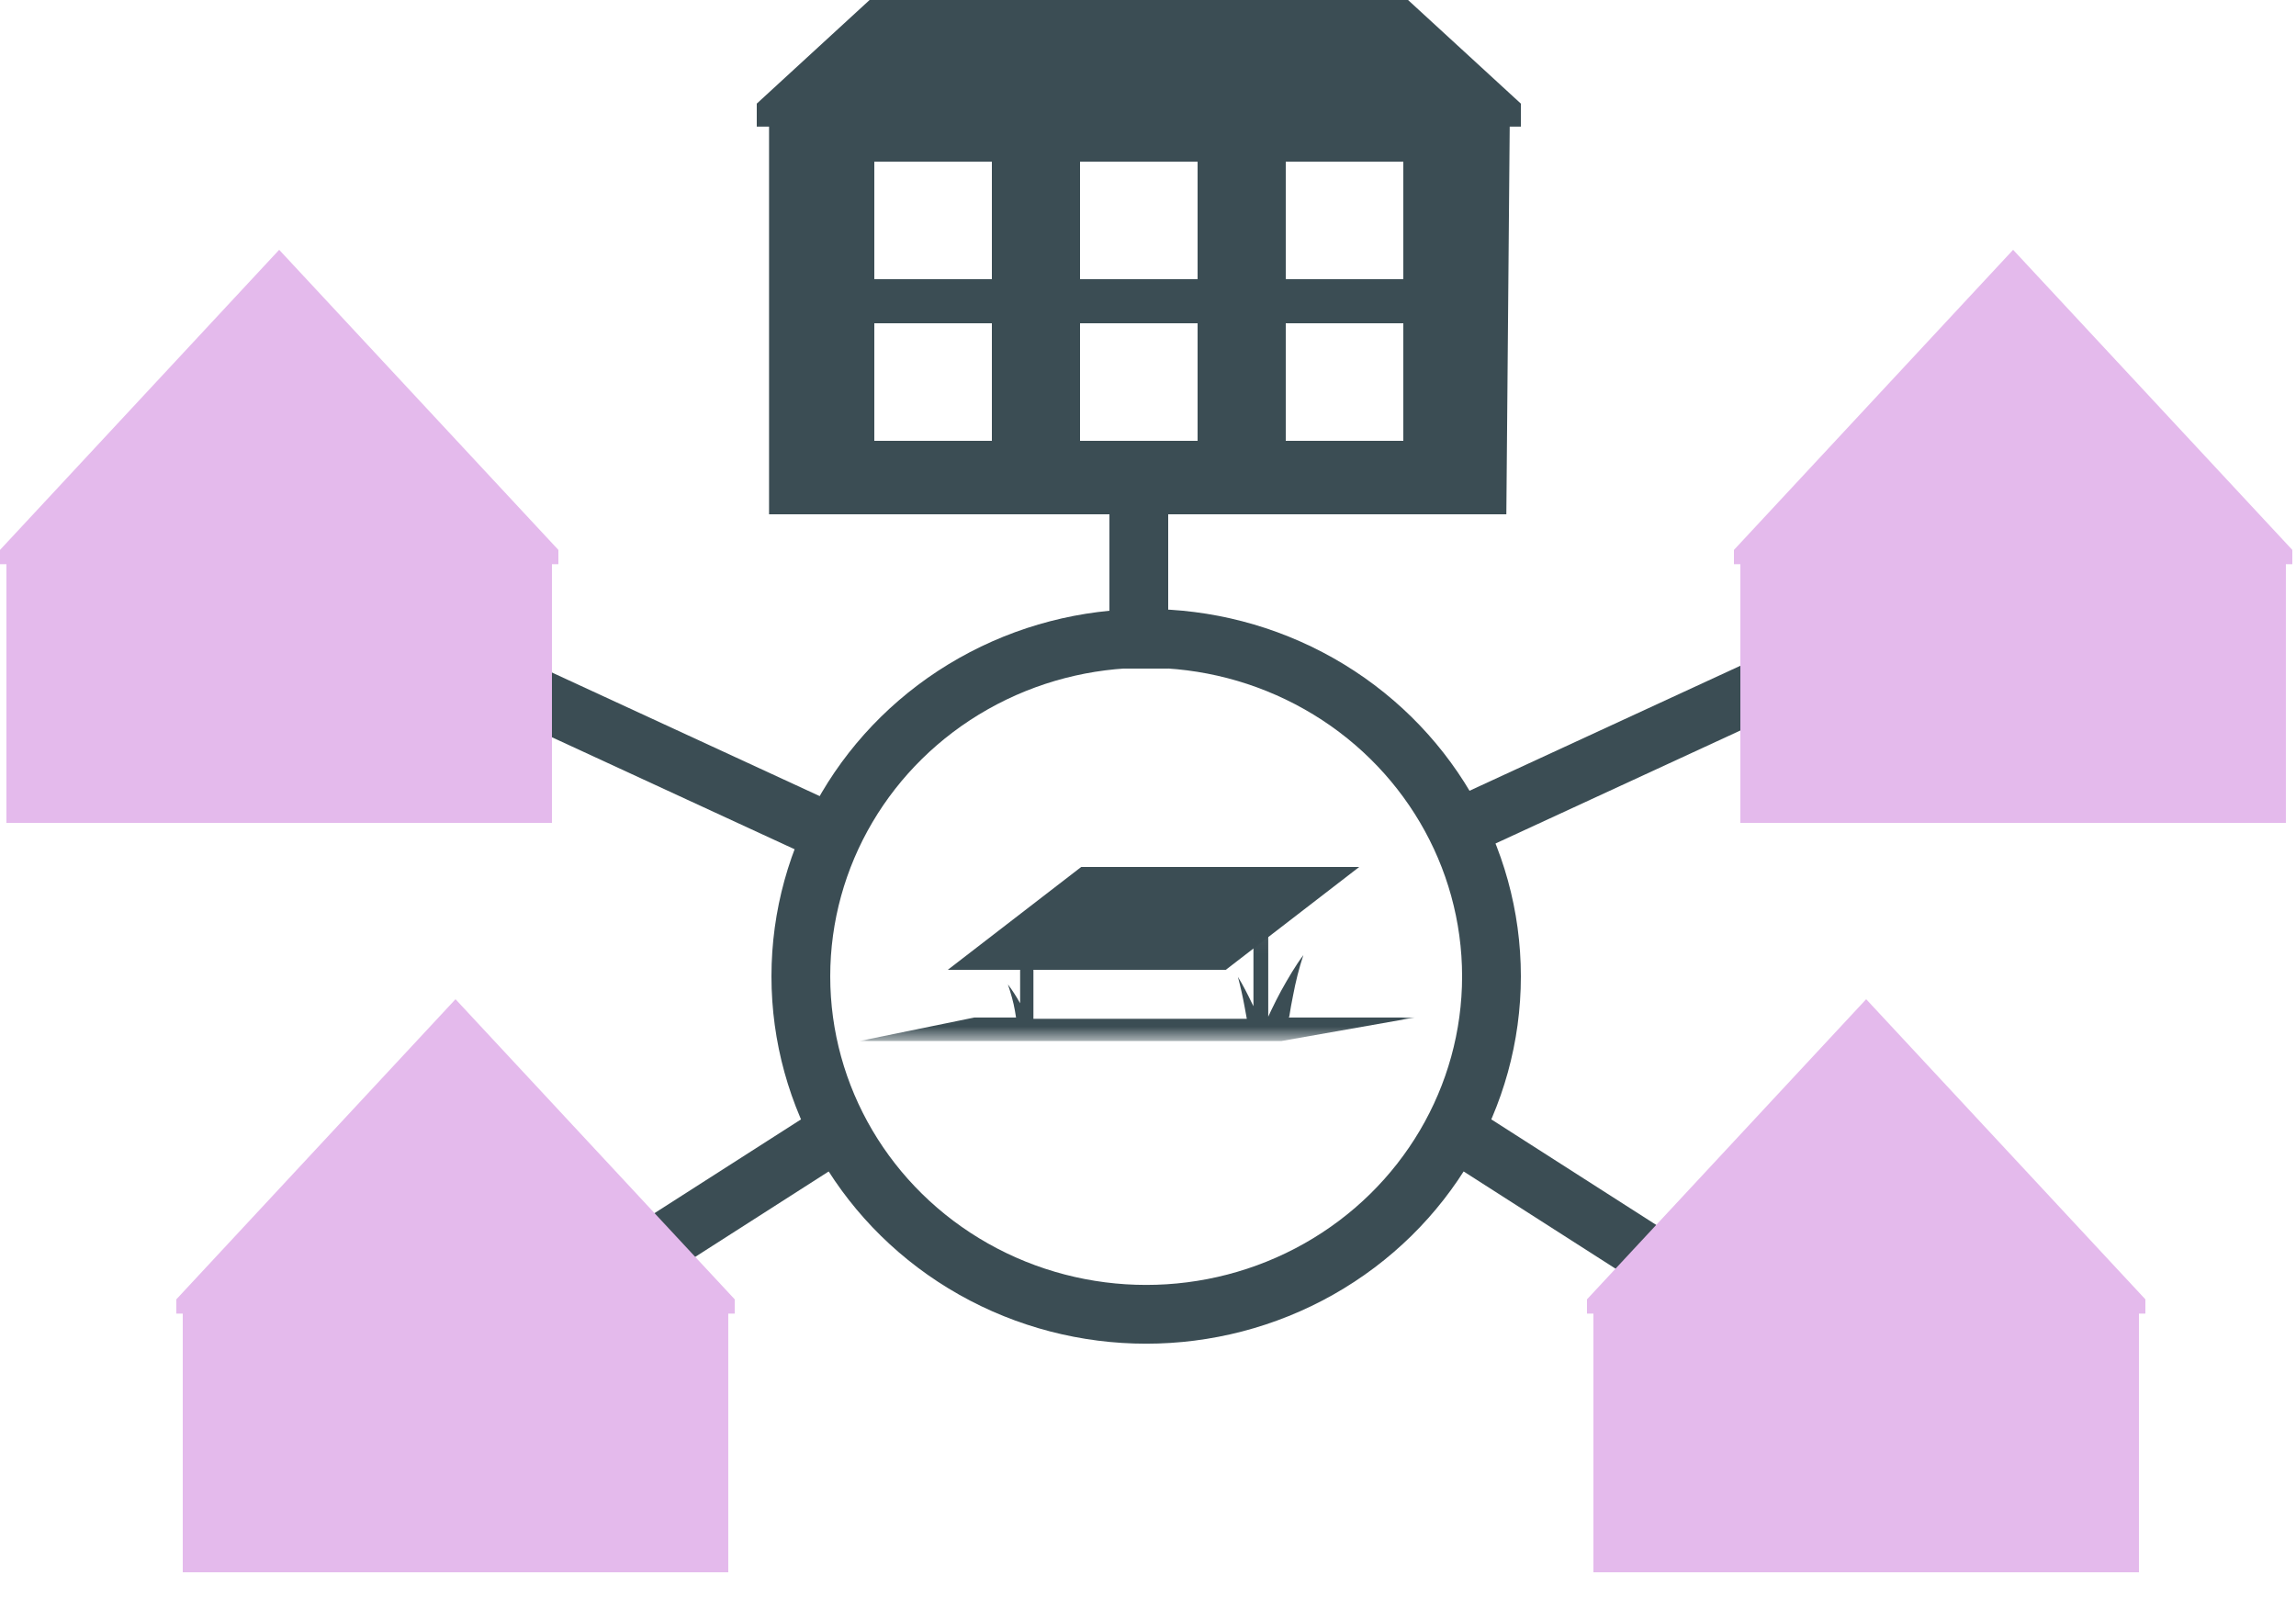
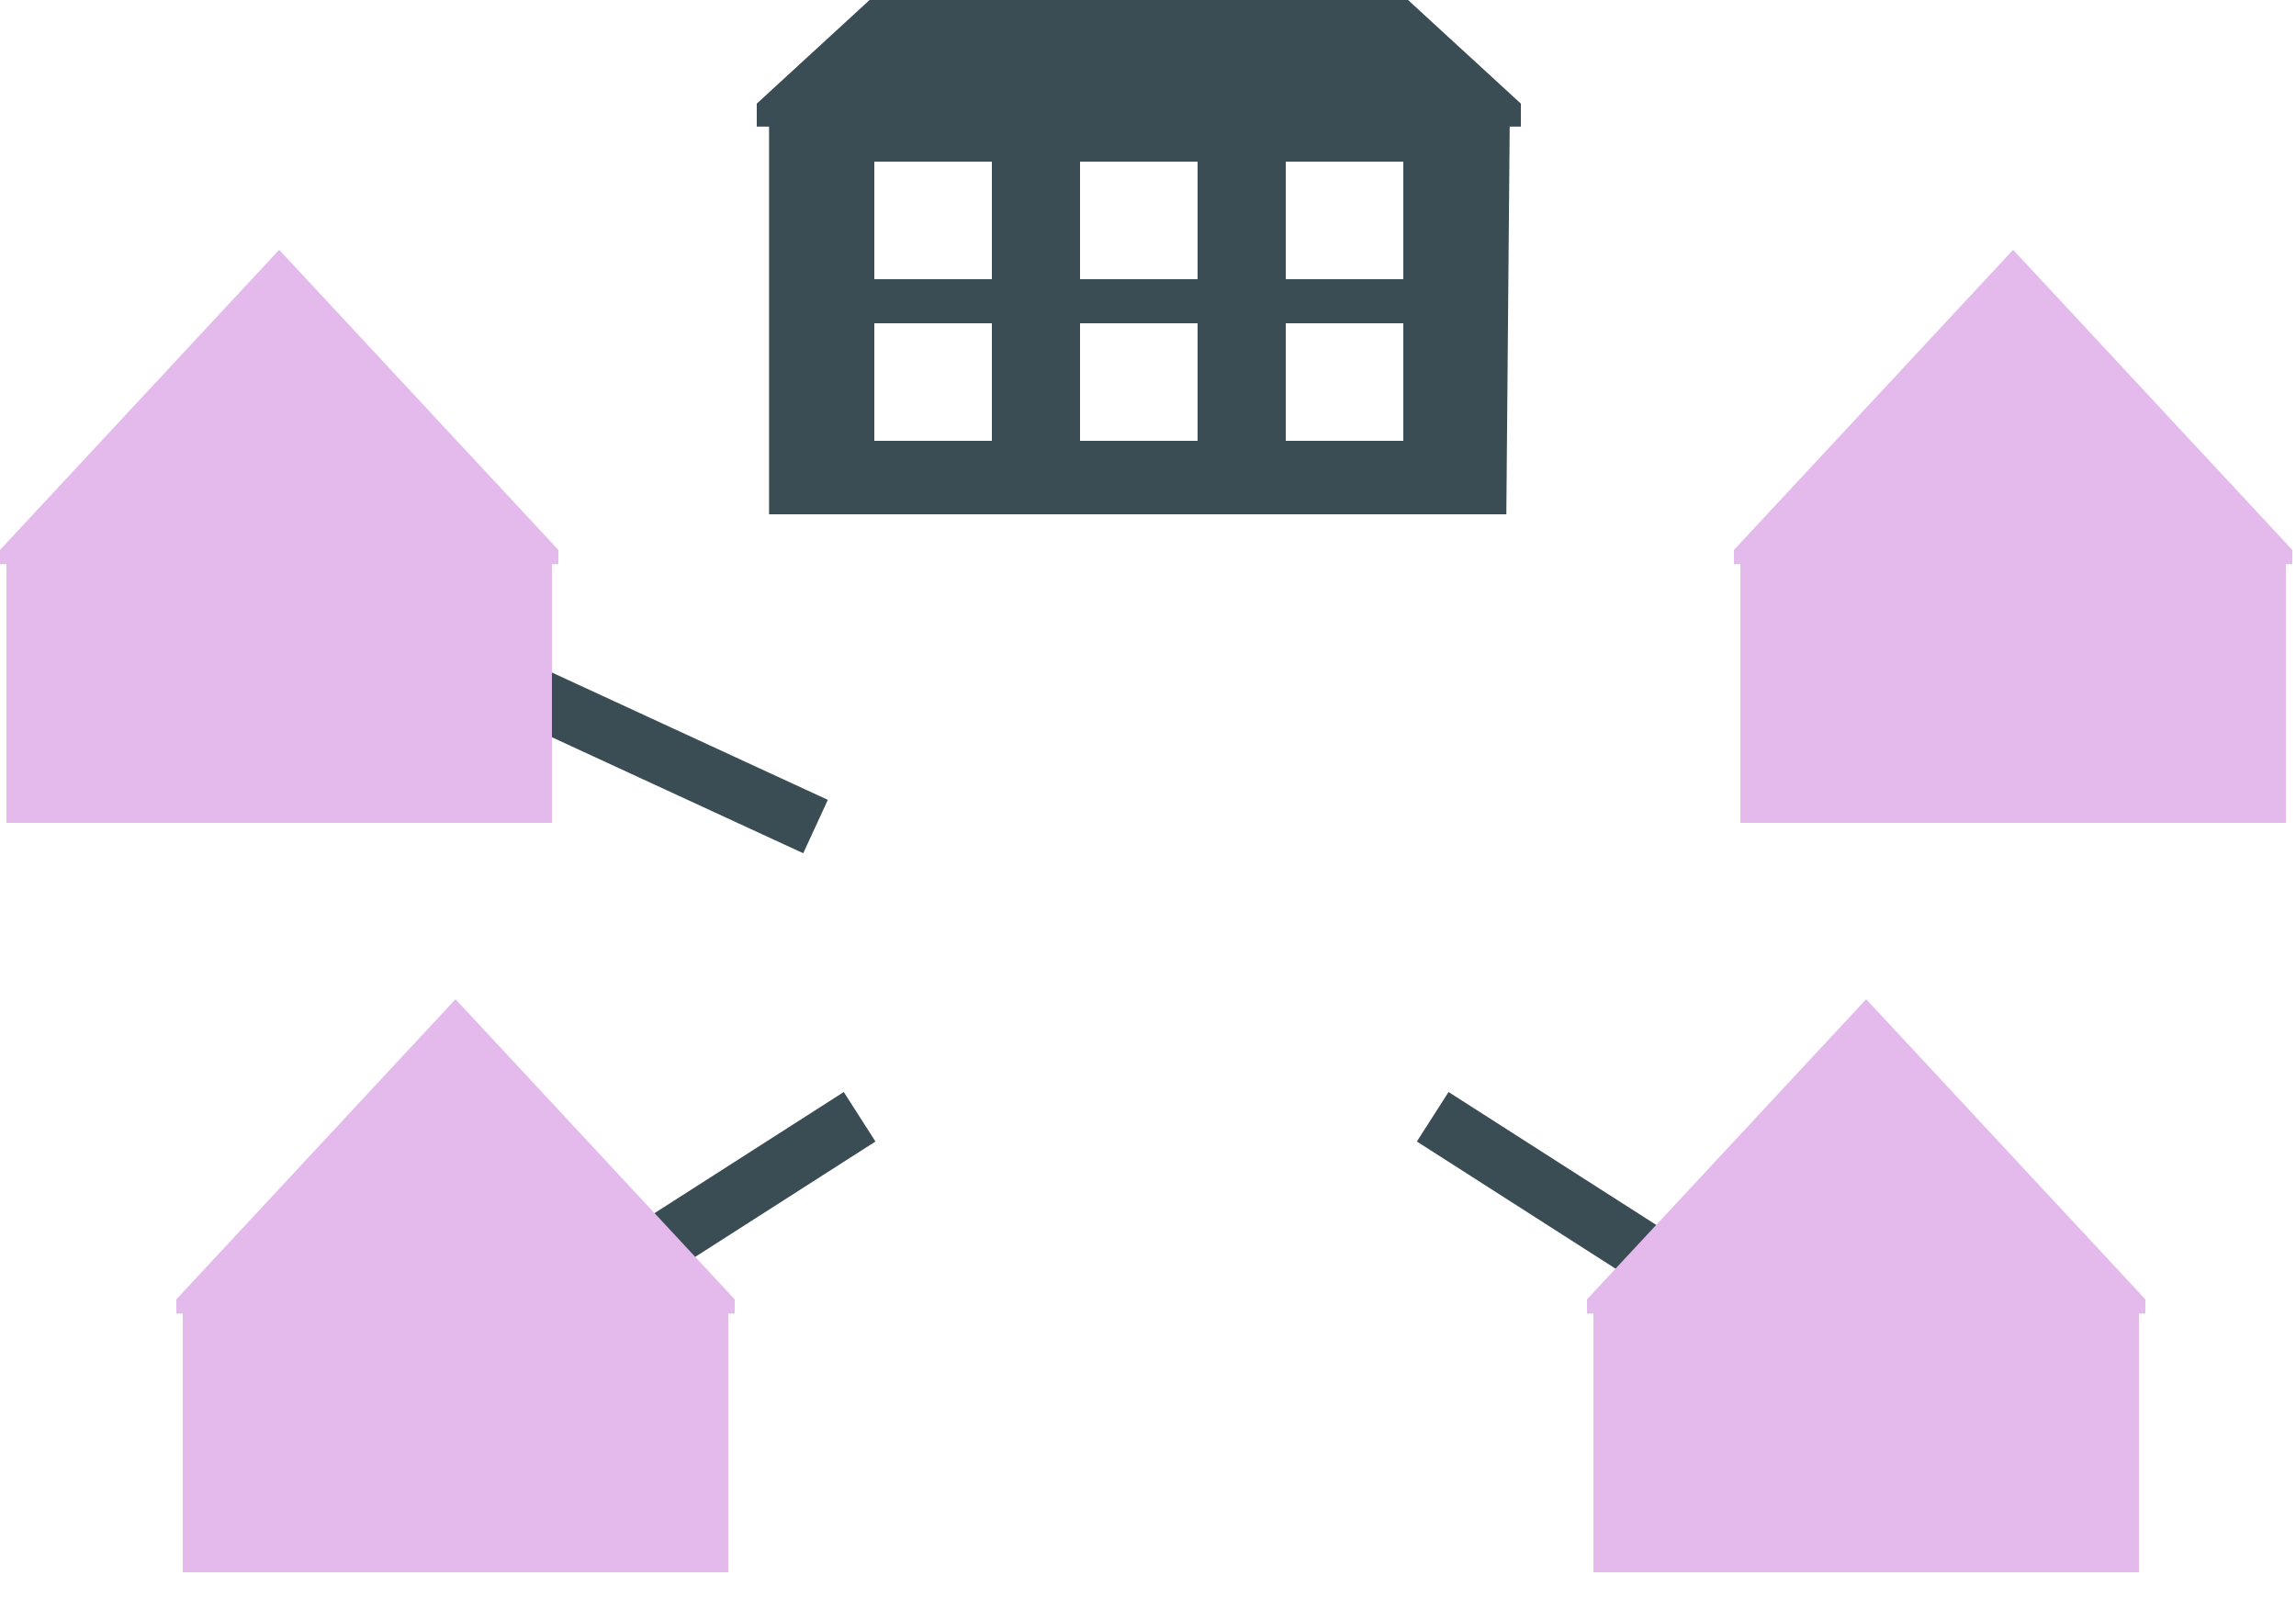
<svg xmlns="http://www.w3.org/2000/svg" xmlns:xlink="http://www.w3.org/1999/xlink" width="125px" height="87px" viewBox="0 0 125 87" version="1.1">
  <title>sf_icoon_corporaties_03</title>
  <defs>
    <polygon id="path-1" points="0 0.046 30.219 0.046 30.219 6.275 0 6.275" />
  </defs>
  <g id="Page-1" stroke="none" stroke-width="1" fill="none" fill-rule="evenodd">
    <g id="SF_Extra_Iconen" transform="translate(-1351, -225)">
      <g id="sf_icoon_corporaties_03" transform="translate(1351, 225)">
        <g id="Group-3" transform="translate(0, 13.4)">
-           <ellipse id="Oval-Copy-2" stroke="#3B4D54" stroke-width="3.2" cx="62.4" cy="39.755" rx="18.8" ry="18.4" />
-           <line x1="110.8" y1="17.2" x2="79.6" y2="31.6" id="Path-3" stroke="#3B4D54" stroke-width="3.2" />
          <line x1="98" y1="60.2" x2="78" y2="47.4" id="Path-3" stroke="#3B4D54" stroke-width="3.2" />
          <line x1="44.4" y1="17.2" x2="13.2" y2="31.6" id="Path-3" stroke="#3B4D54" stroke-width="3.2" transform="translate(28.8, 24.4) scale(-1, 1) translate(-28.8, -24.4) " />
          <line x1="46.8" y1="60.2" x2="26.8" y2="47.4" id="Path-3" stroke="#3B4D54" stroke-width="3.2" transform="translate(36.8, 53.8) scale(-1, 1) translate(-36.8, -53.8) " />
-           <line x1="62" y1="12.8" x2="62" y2="23" id="Path-3-Copy-3" stroke="#3B4D54" stroke-width="3.2" />
          <polygon id="Fill-7-Copy-3" fill="#E4BAEC" points="94.4 16.54 94.4 17.315 94.75 17.315 94.75 31.4 124.449 31.4 124.449 17.315 124.8 17.315 124.8 16.54 109.599 0.2" />
          <polygon id="Fill-7-Copy" fill="#E4BAEC" points="0 16.54 0 17.315 0.35 17.315 0.35 31.4 30.049 31.4 30.049 17.315 30.4 17.315 30.4 16.54 15.199 0.2" />
          <polygon id="Fill-7-Copy-4" fill="#E4BAEC" points="9.6 57.34 9.6 58.115 9.95 58.115 9.95 72.2 39.649 72.2 39.649 58.115 40 58.115 40 57.34 24.799 41" />
          <polygon id="Fill-7-Copy-5" fill="#E4BAEC" points="86.4 57.34 86.4 58.115 86.75 58.115 86.75 72.2 116.449 72.2 116.449 58.115 116.8 58.115 116.8 57.34 101.599 41" />
          <g id="Group-6" transform="translate(46.8, 33.8)">
-             <polygon id="Fill-1" fill="#3B4D54" points="19.936 5.6 4.8 5.6 12.064 0 27.2 0" />
            <g id="Group-5" transform="translate(0, 3.2)">
              <mask id="mask-2" fill="white">
                <use xlink:href="#path-1" />
              </mask>
              <g id="Clip-4" />
-               <path d="M23.374,4.997 C23.374,4.974 23.374,4.951 23.394,4.929 C23.454,4.564 23.515,4.175 23.595,3.811 C23.736,3.058 23.917,2.327 24.159,1.597 C23.716,2.19 23.334,2.852 22.951,3.537 C22.77,3.879 22.589,4.221 22.428,4.564 C22.367,4.7 22.307,4.814 22.246,4.951 L22.246,0.046 L21.441,0.616 L21.441,4.381 C21.421,4.335 21.381,4.267 21.36,4.221 C21.119,3.719 20.877,3.24 20.595,2.784 C20.736,3.309 20.857,3.856 20.958,4.404 C20.998,4.632 21.038,4.837 21.079,5.066 L9.462,5.066 L9.462,1.757 L8.738,1.757 L8.738,4.221 C8.536,3.856 8.315,3.514 8.073,3.195 C8.234,3.673 8.375,4.153 8.456,4.632 C8.476,4.746 8.496,4.883 8.516,4.997 L6.241,4.997 L-8.05298013e-05,6.275 L22.971,6.275 L30.219,4.997 L23.374,4.997 Z" id="Fill-3" fill="#3B4D54" mask="url(#mask-2)" />
            </g>
          </g>
        </g>
        <path d="M76.657,0 L82.8,5.642 L82.8,6.895 L82.192,6.895 L82.009,28 L41.869,28 L41.869,6.895 L41.2,6.895 L41.2,5.642 L47.343,0 L76.657,0 Z M54,17.6 L47.6,17.6 L47.6,24 L54,24 L54,17.6 Z M65.2,17.6 L58.8,17.6 L58.8,24 L65.2,24 L65.2,17.6 Z M76.4,17.6 L70,17.6 L70,24 L76.4,24 L76.4,17.6 Z M54,8.8 L47.6,8.8 L47.6,15.2 L54,15.2 L54,8.8 Z M65.2,8.8 L58.8,8.8 L58.8,15.2 L65.2,15.2 L65.2,8.8 Z M76.4,8.8 L70,8.8 L70,15.2 L76.4,15.2 L76.4,8.8 Z" id="Combined-Shape" fill="#3B4D54" />
        <g id="Group-7" transform="translate(47.6, 8.8)" />
      </g>
    </g>
  </g>
</svg>